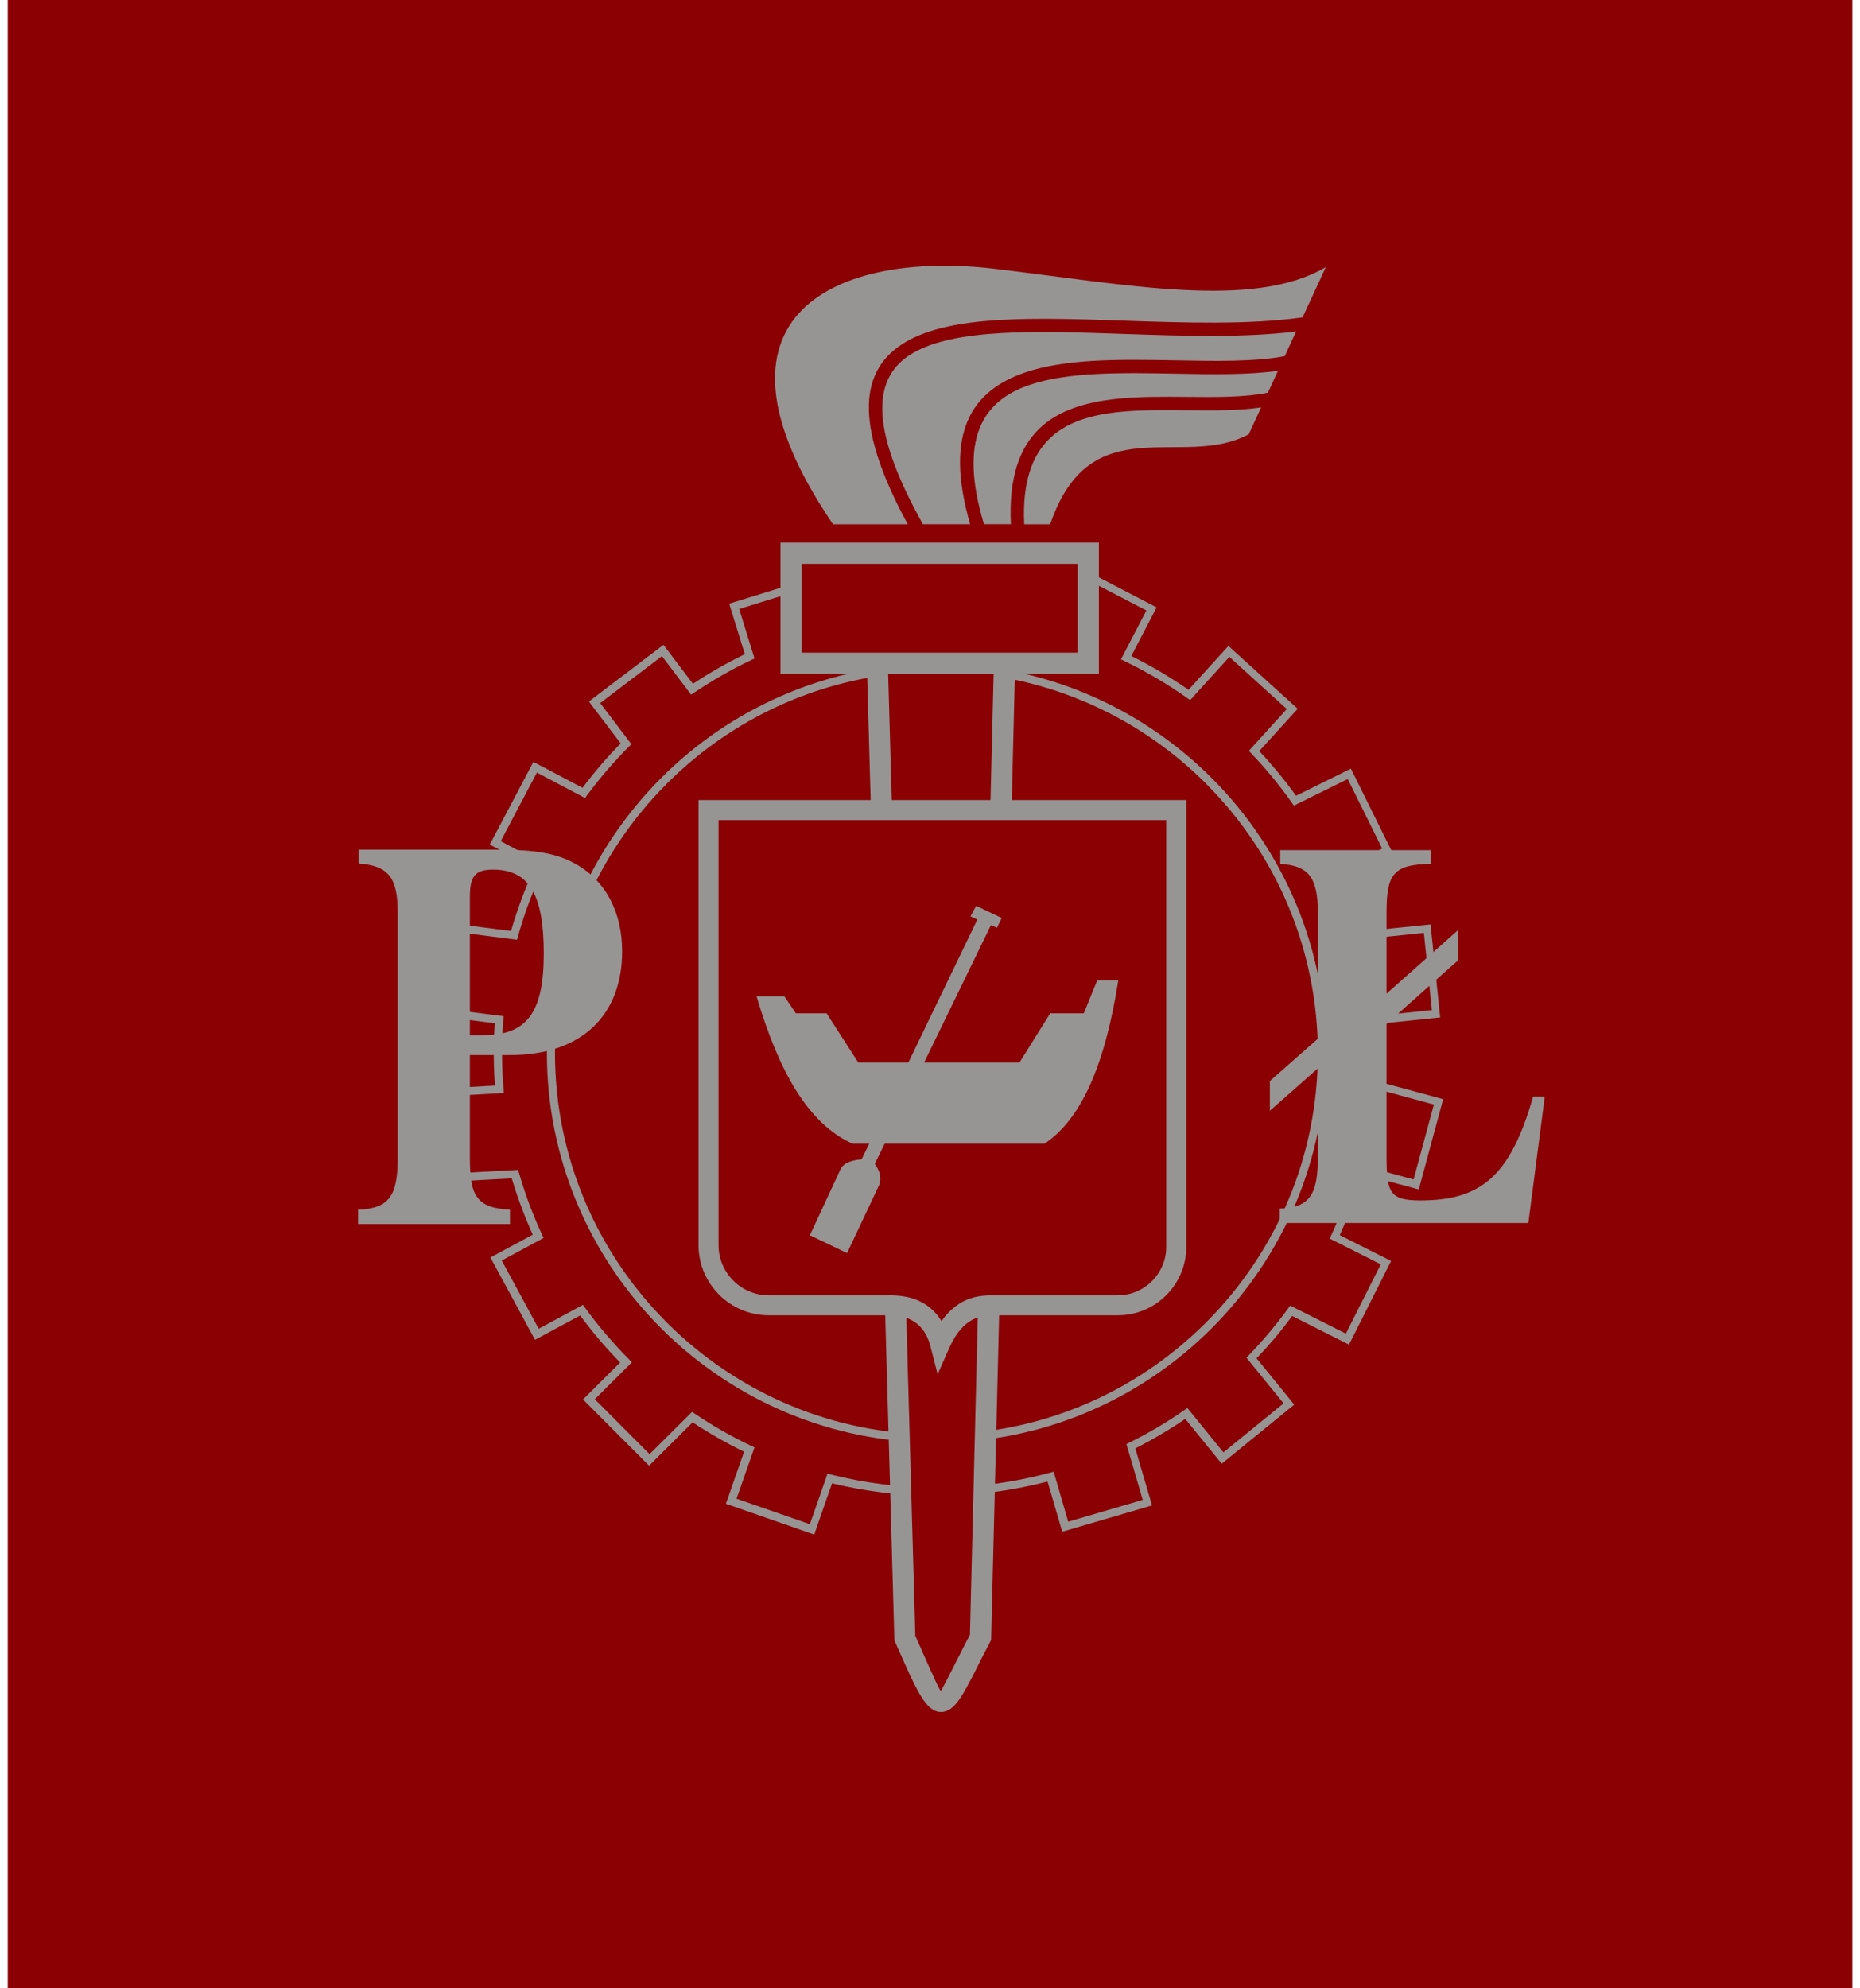
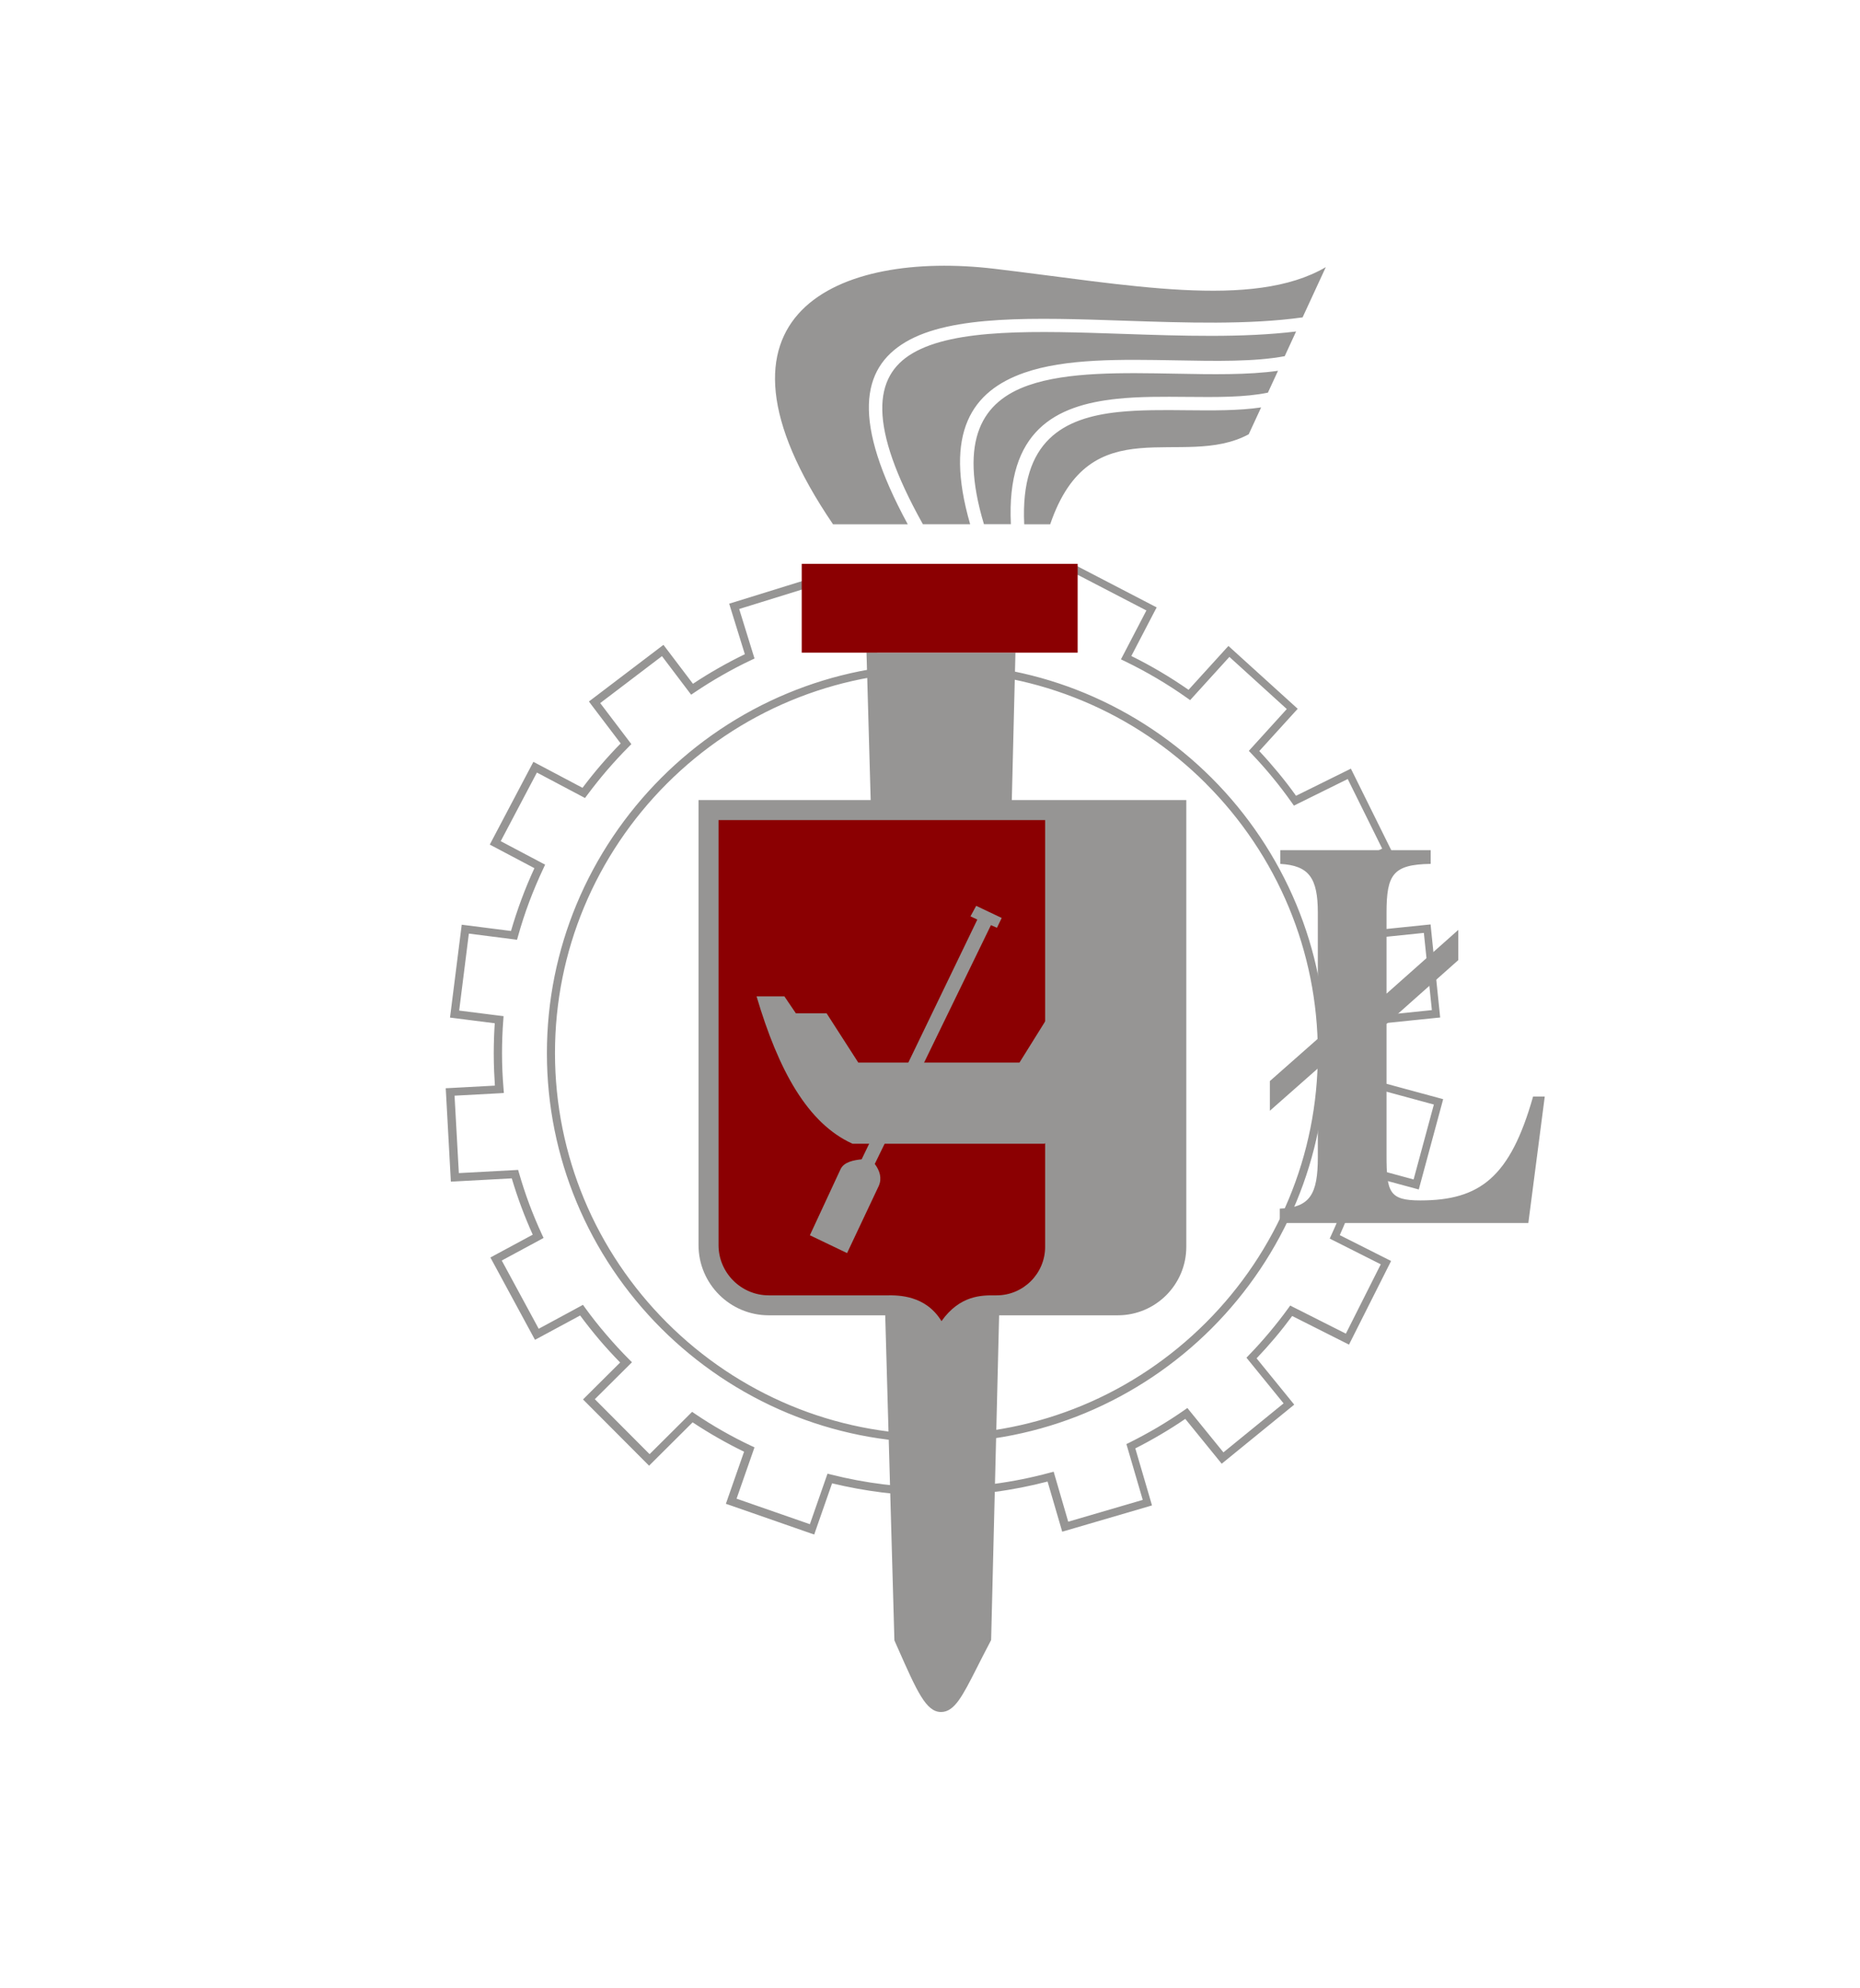
<svg xmlns="http://www.w3.org/2000/svg" xml:space="preserve" width="29mm" height="31mm" style="shape-rendering:geometricPrecision; text-rendering:geometricPrecision; image-rendering:optimizeQuality; fill-rule:evenodd; clip-rule:evenodd" viewBox="0 0 29 31">
  <defs>
    <style type="text/css">
   
    .fil3 {fill:#969594}
    .fil0 {fill:#8B0002}
    .fil1 {fill:#969594;fill-rule:nonzero}
    .fil2 {fill:#8B0002;fill-rule:nonzero}
   
  </style>
  </defs>
  <g id="Layer_x0020_1">
    <g id="_101388504">
-       <rect id="_196316000" class="fil0" x="0.121" y="9.54401e-005" width="28.759" height="31" />
      <path id="_196315928" class="fil1" d="M14.6 9.52c0.291,0 0.579,0.018 0.861,0.054 0.271,0.034 0.537,0.084 0.797,0.148l0.452 -0.87 0.029 -0.055 0.055 0.029 1.184 0.615 0.056 0.029 -0.029 0.055 -0.366 0.703c0.154,0.076 0.304,0.157 0.451,0.244 0.151,0.089 0.298,0.184 0.441,0.283l0.58 -0.638 0.042 -0.046 0.046 0.042 0.988 0.896 0.046 0.042 -0.042 0.046 -0.557 0.613c0.102,0.109 0.2,0.221 0.296,0.337 0.097,0.117 0.189,0.237 0.277,0.36l0.799 -0.395 0.056 -0.028 0.028 0.056 0.592 1.196 0.028 0.056 -0.056 0.028 -0.724 0.358c0.06,0.137 0.115,0.276 0.165,0.415 0.051,0.14 0.097,0.283 0.139,0.43l1.009 -0.104 0.062 -0.006 0.006 0.062 0.137 1.327 0.006 0.062 -0.062 0.006 -0.907 0.093c0.004,0.065 0.008,0.132 0.01,0.201 0.003,0.085 0.005,0.171 0.005,0.259 0,0.083 -0.002,0.165 -0.004,0.246 -0.002,0.066 -0.006,0.131 -0.01,0.193l0.955 0.259 0.06 0.016 -0.016 0.06 -0.348 1.288 -0.016 0.06 -0.06 -0.016 -0.823 -0.223c-0.046,0.163 -0.099,0.323 -0.157,0.481 -0.058,0.159 -0.123,0.316 -0.192,0.47l0.744 0.375 0.056 0.028 -0.028 0.056 -0.6 1.192 -0.028 0.056 -0.056 -0.028 -0.83 -0.418c-0.086,0.116 -0.175,0.23 -0.268,0.34 -0.091,0.108 -0.187,0.215 -0.287,0.32l0.548 0.674 0.039 0.048 -0.048 0.039 -1.035 0.843 -0.048 0.039 -0.039 -0.048 -0.529 -0.651c-0.124,0.085 -0.251,0.166 -0.381,0.242 -0.13,0.077 -0.263,0.15 -0.398,0.218l0.243 0.83 0.017 0.059 -0.06 0.018 -1.281 0.375 -0.059 0.017 -0.017 -0.06 -0.211 -0.722c-0.27,0.07 -0.546,0.125 -0.829,0.162 -0.297,0.039 -0.599,0.06 -0.905,0.06 -0.287,0 -0.57,-0.018 -0.848,-0.052 -0.264,-0.033 -0.524,-0.081 -0.778,-0.142l-0.258 0.739 -0.02 0.059 -0.059 -0.02 -1.26 -0.439 -0.059 -0.02 0.021 -0.059 0.263 -0.753c-0.138,-0.067 -0.274,-0.139 -0.407,-0.215 -0.135,-0.077 -0.267,-0.158 -0.395,-0.243l-0.635 0.632 -0.044 0.044 -0.044 -0.044 -0.942 -0.945 -0.044 -0.044 0.044 -0.044 0.535 -0.532c-0.112,-0.115 -0.22,-0.232 -0.322,-0.352 -0.104,-0.123 -0.205,-0.25 -0.302,-0.381l-0.649 0.35 -0.055 0.029 -0.03 -0.055 -0.635 -1.173 -0.03 -0.055 0.055 -0.03 0.605 -0.326c-0.063,-0.14 -0.122,-0.283 -0.177,-0.43 -0.055,-0.148 -0.105,-0.297 -0.15,-0.448l-0.888 0.048 -0.062 0.003 -0.003 -0.062 -0.073 -1.332 -0.004 -0.062 0.063 -0.003 0.704 -0.038c-0.005,-0.071 -0.009,-0.144 -0.012,-0.219 -0.004,-0.094 -0.006,-0.189 -0.006,-0.286 0,-0.088 0.002,-0.175 0.005,-0.261 0.003,-0.071 0.006,-0.139 0.011,-0.206l-0.636 -0.081 -0.062 -0.008 0.008 -0.062 0.167 -1.324 0.008 -0.062 0.062 0.008 0.706 0.09c0.049,-0.169 0.104,-0.335 0.165,-0.499 0.061,-0.164 0.128,-0.324 0.2,-0.48l-0.641 -0.339 -0.055 -0.029 0.029 -0.055 0.622 -1.18 0.029 -0.055 0.055 0.029 0.711 0.376c0.092,-0.122 0.187,-0.241 0.286,-0.356 0.099,-0.115 0.202,-0.227 0.309,-0.336l-0.458 -0.604 -0.037 -0.05 0.05 -0.038 1.062 -0.807 0.05 -0.038 0.038 0.05 0.422 0.557c0.128,-0.085 0.26,-0.166 0.395,-0.243 0.135,-0.077 0.273,-0.15 0.414,-0.218l-0.226 -0.729 -0.018 -0.059 0.059 -0.018 1.274 -0.395 0.059 -0.018 0.018 0.059 0.207 0.67c0.252,-0.061 0.509,-0.107 0.77,-0.14 0.277,-0.034 0.558,-0.051 0.843,-0.051zm0.846 0.177c-0.277,-0.035 -0.56,-0.053 -0.846,-0.053 -0.28,0 -0.557,0.017 -0.828,0.05 -0.276,0.034 -0.547,0.084 -0.812,0.151l-0.057 0.014 -0.017 -0.056 -0.206 -0.666 -1.155 0.358 0.223 0.721 0.016 0.051 -0.049 0.023c-0.155,0.073 -0.306,0.152 -0.454,0.237 -0.148,0.084 -0.294,0.175 -0.436,0.271l-0.049 0.033 -0.036 -0.047 -0.419 -0.554 -0.963 0.732 0.453 0.597 0.033 0.043 -0.038 0.038c-0.118,0.118 -0.231,0.241 -0.34,0.367 -0.109,0.127 -0.213,0.258 -0.313,0.392l-0.032 0.043 -0.047 -0.025 -0.703 -0.372 -0.564 1.07 0.639 0.338 0.053 0.028 -0.025 0.054c-0.081,0.172 -0.155,0.347 -0.222,0.524 -0.066,0.176 -0.125,0.357 -0.176,0.541l-0.015 0.052 -0.053 -0.007 -0.698 -0.089 -0.151 1.2 0.633 0.08 0.059 0.007 -0.004 0.059c-0.007,0.089 -0.012,0.176 -0.015,0.26 -0.003,0.086 -0.005,0.171 -0.005,0.256 0,0.093 0.002,0.187 0.006,0.281 0.004,0.09 0.01,0.183 0.018,0.278l0.005 0.064 -0.064 0.004 -0.705 0.038 0.067 1.207 0.875 -0.047 0.049 -0.003 0.014 0.048c0.048,0.166 0.101,0.328 0.16,0.486 0.06,0.16 0.126,0.318 0.198,0.474l0.025 0.053 -0.051 0.028 -0.601 0.324 0.576 1.064 0.642 -0.347 0.048 -0.026 0.032 0.044c0.103,0.143 0.213,0.282 0.329,0.417 0.116,0.136 0.235,0.266 0.359,0.39l0.044 0.044 -0.044 0.044 -0.535 0.532 0.854 0.857 0.627 -0.624 0.036 -0.036 0.042 0.029c0.14,0.095 0.283,0.184 0.429,0.267 0.146,0.083 0.296,0.162 0.45,0.234l0.051 0.024 -0.018 0.053 -0.261 0.747 1.143 0.398 0.256 -0.734 0.019 -0.054 0.055 0.014c0.267,0.067 0.54,0.119 0.818,0.153 0.273,0.034 0.551,0.051 0.833,0.051 0.302,0 0.599,-0.02 0.889,-0.058 0.296,-0.039 0.587,-0.098 0.872,-0.175l0.059 -0.016 0.017 0.059 0.21 0.721 1.162 -0.34 -0.24 -0.82 -0.015 -0.05 0.047 -0.023c0.148,-0.074 0.294,-0.153 0.437,-0.237 0.143,-0.085 0.284,-0.175 0.42,-0.27l0.047 -0.033 0.036 0.045 0.526 0.647 0.938 -0.764 -0.544 -0.669 -0.035 -0.043 0.038 -0.04c0.109,-0.112 0.215,-0.23 0.319,-0.354 0.102,-0.122 0.201,-0.247 0.294,-0.376l0.031 -0.043 0.047 0.024 0.821 0.414 0.544 -1.081 -0.742 -0.374 -0.054 -0.027 0.025 -0.055c0.078,-0.168 0.149,-0.34 0.214,-0.515 0.064,-0.173 0.12,-0.35 0.17,-0.531l0.017 -0.06 0.06 0.016 0.822 0.223 0.316 -1.168 -0.944 -0.256 -0.05 -0.013 0.004 -0.051c0.006,-0.082 0.01,-0.162 0.013,-0.24 0.003,-0.081 0.004,-0.162 0.004,-0.242 0,-0.084 -0.002,-0.169 -0.005,-0.254 -0.003,-0.083 -0.008,-0.169 -0.015,-0.257l-0.004 -0.06 0.06 -0.006 0.906 -0.093 -0.125 -1.204 -0.999 0.103 -0.052 0.005 -0.014 -0.051c-0.044,-0.158 -0.094,-0.315 -0.151,-0.472 -0.057,-0.158 -0.119,-0.311 -0.185,-0.461l-0.024 -0.055 0.054 -0.026 0.721 -0.357 -0.537 -1.085 -0.791 0.391 -0.048 0.024 -0.031 -0.044c-0.097,-0.137 -0.197,-0.269 -0.302,-0.396 -0.105,-0.128 -0.215,-0.252 -0.33,-0.372l-0.04 -0.042 0.039 -0.043 0.553 -0.609 -0.895 -0.813 -0.575 0.633 -0.037 0.041 -0.045 -0.032c-0.155,-0.11 -0.314,-0.213 -0.477,-0.309 -0.163,-0.096 -0.329,-0.185 -0.499,-0.267l-0.058 -0.028 0.03 -0.057 0.367 -0.705 -1.073 -0.557 -0.446 0.858 -0.023 0.044 -0.048 -0.012c-0.271,-0.069 -0.548,-0.122 -0.83,-0.158zm3.357 2.52c-0.549,-0.549 -1.205,-0.992 -1.932,-1.294 -0.7,-0.291 -1.467,-0.452 -2.27,-0.452 -0.803,0 -1.57,0.161 -2.271,0.452 -0.727,0.302 -1.383,0.745 -1.932,1.294 -0.549,0.549 -0.992,1.205 -1.294,1.932 -0.291,0.7 -0.451,1.467 -0.451,2.27 0,0.803 0.161,1.57 0.451,2.27 0.302,0.728 0.745,1.383 1.294,1.932 0.549,0.549 1.205,0.992 1.932,1.294 0.7,0.291 1.467,0.451 2.27,0.451 0.803,0 1.57,-0.161 2.27,-0.451 0.728,-0.302 1.383,-0.745 1.932,-1.294 0.549,-0.549 0.992,-1.205 1.294,-1.932 0.291,-0.7 0.451,-1.467 0.451,-2.27 0,-0.803 -0.161,-1.57 -0.451,-2.27 -0.302,-0.727 -0.745,-1.383 -1.294,-1.932zm-1.885 -1.409c0.743,0.309 1.412,0.761 1.973,1.321 0.56,0.56 1.012,1.23 1.321,1.973 0.297,0.715 0.461,1.498 0.461,2.318 0,0.82 -0.164,1.603 -0.461,2.318 -0.309,0.743 -0.761,1.412 -1.321,1.973 -0.56,0.56 -1.23,1.012 -1.973,1.321 -0.715,0.297 -1.498,0.461 -2.318,0.461 -0.82,0 -1.603,-0.164 -2.318,-0.461 -0.743,-0.309 -1.412,-0.761 -1.973,-1.321 -0.56,-0.56 -1.013,-1.23 -1.321,-1.973 -0.297,-0.715 -0.461,-1.498 -0.461,-2.318 0,-0.82 0.164,-1.603 0.461,-2.318 0.309,-0.743 0.761,-1.412 1.321,-1.973 0.56,-0.561 1.23,-1.013 1.973,-1.321 0.715,-0.297 1.498,-0.461 2.318,-0.461 0.82,0 1.603,0.164 2.318,0.461z" />
      <path id="_196315856" class="fil1" d="M13.678 10.176l1.984 0 0.17 0 -0.004 0.169 -0.374 15.187 -0.001 0.038 -0.018 0.035c-0.078,0.147 -0.143,0.277 -0.201,0.391 -0.229,0.451 -0.352,0.694 -0.56,0.696 -0.234,0.002 -0.375,-0.316 -0.68,-1.006 -0.012,-0.026 -0.024,-0.053 -0.036,-0.081l-0.013 -0.03 -0.001 -0.032 -0.429 -15.198 -0.005 -0.17 0.17 0z" />
-       <path id="_196315784" class="fil2" d="M15.492 10.507l-1.644 0 0.423 14.996c0.008,0.017 0.015,0.034 0.022,0.051 0.245,0.553 0.358,0.808 0.376,0.808 0.008,-0 0.099,-0.18 0.269,-0.514 0.055,-0.108 0.116,-0.229 0.185,-0.361l0.369 -14.979z" />
      <path id="_196315712" class="fil1" d="M11.047 12.474l7.293 0 0.156 0 0 0.156 0 6.81c0,0.294 -0.12,0.561 -0.313,0.754 -0.193,0.193 -0.46,0.313 -0.754,0.313l-1.888 0c-0.011,0 -0.021,-0 -0.032,-0 -0.169,-0.001 -0.481,-0.004 -0.708,0.508l-0.182 0.411 -0.112 -0.435c-0.126,-0.489 -0.528,-0.485 -0.676,-0.484 -0.009,0 -0.016,0 -0.025,0l-1.821 0c-0.301,0 -0.575,-0.123 -0.773,-0.321 -0.198,-0.198 -0.321,-0.472 -0.321,-0.773l0 -6.783 0 -0.156 0.156 0z" />
-       <polygon id="_196315640" class="fil1" points="16.967,10.507 12.334,10.507 12.169,10.507 12.169,10.342 12.169,8.626 12.169,8.46 12.334,8.46 16.967,8.46 17.133,8.46 17.133,8.626 17.133,10.342 17.133,10.507 " />
      <polygon id="_196315568" class="fil2" points="12.5,10.176 16.802,10.176 16.802,8.791 12.5,8.791 " />
-       <path id="_196315496" class="fil3" d="M7.326 16.141l0 -2.161c0,-0.31 0.077,-0.422 0.358,-0.422 0.576,0 0.794,0.405 0.794,1.308 0,0.93 -0.267,1.274 -0.948,1.274l-0.204 0zm0.33 -2.893l-2.066 0 0 0.215c0.464,0.034 0.611,0.215 0.611,0.766l0 3.822c0,0.585 -0.126,0.792 -0.618,0.809l0 0.224 2.368 0 0 -0.224c-0.534,-0.026 -0.625,-0.232 -0.625,-0.809l0 -1.601 0.625 0c1.145,0 1.749,-0.646 1.749,-1.618 0,-0.62 -0.267,-1.119 -0.752,-1.377 -0.365,-0.198 -0.787,-0.207 -1.293,-0.207z" />
      <path id="_196315424" class="fil3" d="M19.953 19.068l3.876 0 0.256 -1.972 -0.182 0c-0.357,1.26 -0.829,1.62 -1.759,1.62 -0.485,0 -0.526,-0.129 -0.526,-0.703l0 -2.049 1.119 -0.995 0 -0.471 -1.119 0.994 0 -1.26c0,-0.6 0.101,-0.754 0.688,-0.763l0 -0.214 -2.345 0 0 0.214c0.445,0.026 0.586,0.214 0.586,0.763l0 1.963 -0.748 0.66 0 0.463 0.748 -0.66 0 1.38c0,0.583 -0.121,0.789 -0.593,0.806l0 0.223z" />
      <path id="_196315352" class="fil3" d="M16.374 8.174c0.631,-1.848 2.064,-0.846 3.095,-1.403l0.194 -0.419c-0.351,0.052 -0.751,0.048 -1.16,0.044 -0.362,-0.004 -0.73,-0.007 -1.065,0.028 -0.853,0.09 -1.532,0.442 -1.469,1.75l0.405 0zm3.394 -2.051l0.158 -0.342c-0.466,0.066 -1.025,0.056 -1.599,0.045 -0.825,-0.015 -1.681,-0.032 -2.291,0.181 -0.713,0.249 -1.095,0.834 -0.695,2.166l0.42 0c-0.071,-1.46 0.694,-1.854 1.655,-1.955 0.351,-0.037 0.723,-0.033 1.088,-0.03 0.456,0.004 0.901,0.009 1.264,-0.066zm0.262 -0.569l0.178 -0.386c-0.829,0.101 -1.775,0.069 -2.688,0.038 -1.351,-0.046 -2.629,-0.09 -3.294,0.303 -0.608,0.359 -0.699,1.12 0.163,2.664l0.737 0c-0.415,-1.435 0.031,-2.077 0.843,-2.361 0.646,-0.226 1.519,-0.209 2.362,-0.194 0.624,0.012 1.23,0.023 1.7,-0.065zm0.28 -0.607l0.361 -0.782c-1.139,0.667 -3.1,0.27 -5.171,0.025 -2.405,-0.284 -4.757,0.682 -2.512,3.984l1.165 0c-0.873,-1.609 -0.731,-2.429 -0.032,-2.842 0.718,-0.424 2.025,-0.379 3.406,-0.332 0.954,0.032 1.945,0.066 2.784,-0.052z" />
-       <path id="_196315280" class="fil2" d="M18.184 12.786l-6.981 0 0 6.627c0,0.215 0.088,0.411 0.23,0.553 0.142,0.142 0.338,0.23 0.553,0.23l1.821 0c0.006,0 0.014,-0 0.022,-0 0.176,-0.002 0.602,-0.005 0.85,0.402 0.288,-0.406 0.63,-0.403 0.831,-0.402 0.011,0 0.021,0 0.029,0l1.888 0c0.208,0 0.397,-0.085 0.534,-0.222 0.137,-0.137 0.222,-0.326 0.222,-0.534l0 -6.654z" />
+       <path id="_196315280" class="fil2" d="M18.184 12.786l-6.981 0 0 6.627c0,0.215 0.088,0.411 0.23,0.553 0.142,0.142 0.338,0.23 0.553,0.23l1.821 0c0.006,0 0.014,-0 0.022,-0 0.176,-0.002 0.602,-0.005 0.85,0.402 0.288,-0.406 0.63,-0.403 0.831,-0.402 0.011,0 0.021,0 0.029,0c0.208,0 0.397,-0.085 0.534,-0.222 0.137,-0.137 0.222,-0.326 0.222,-0.534l0 -6.654z" />
      <path id="_196315208" class="fil3" d="M11.796 15.535l0.434 0 0.179 0.264 0.479 0 0.494 0.768 2.513 0 0.479 -0.768 0.524 0 0.209 -0.514 0.329 0c-0.21,1.335 -0.583,2.17 -1.152,2.547l-2.992 0c-0.701,-0.317 -1.154,-1.143 -1.496,-2.297z" />
      <path id="_196315064" class="fil3" d="M13.434 18.075l0.08 -0.165 0.574 -1.19 1.15 -2.383 -0.107 -0.05 0.089 -0.164 0.398 0.189 -0.074 0.153 -0.094 -0.041 -1.116 2.295 -0.579 1.19 -0.116 0.238c0.079,0.106 0.114,0.223 0.063,0.341l-0.495 1.049 -0.58 -0.278 0.478 -1.029c0.054,-0.116 0.21,-0.143 0.331,-0.155z" />
    </g>
  </g>
</svg>